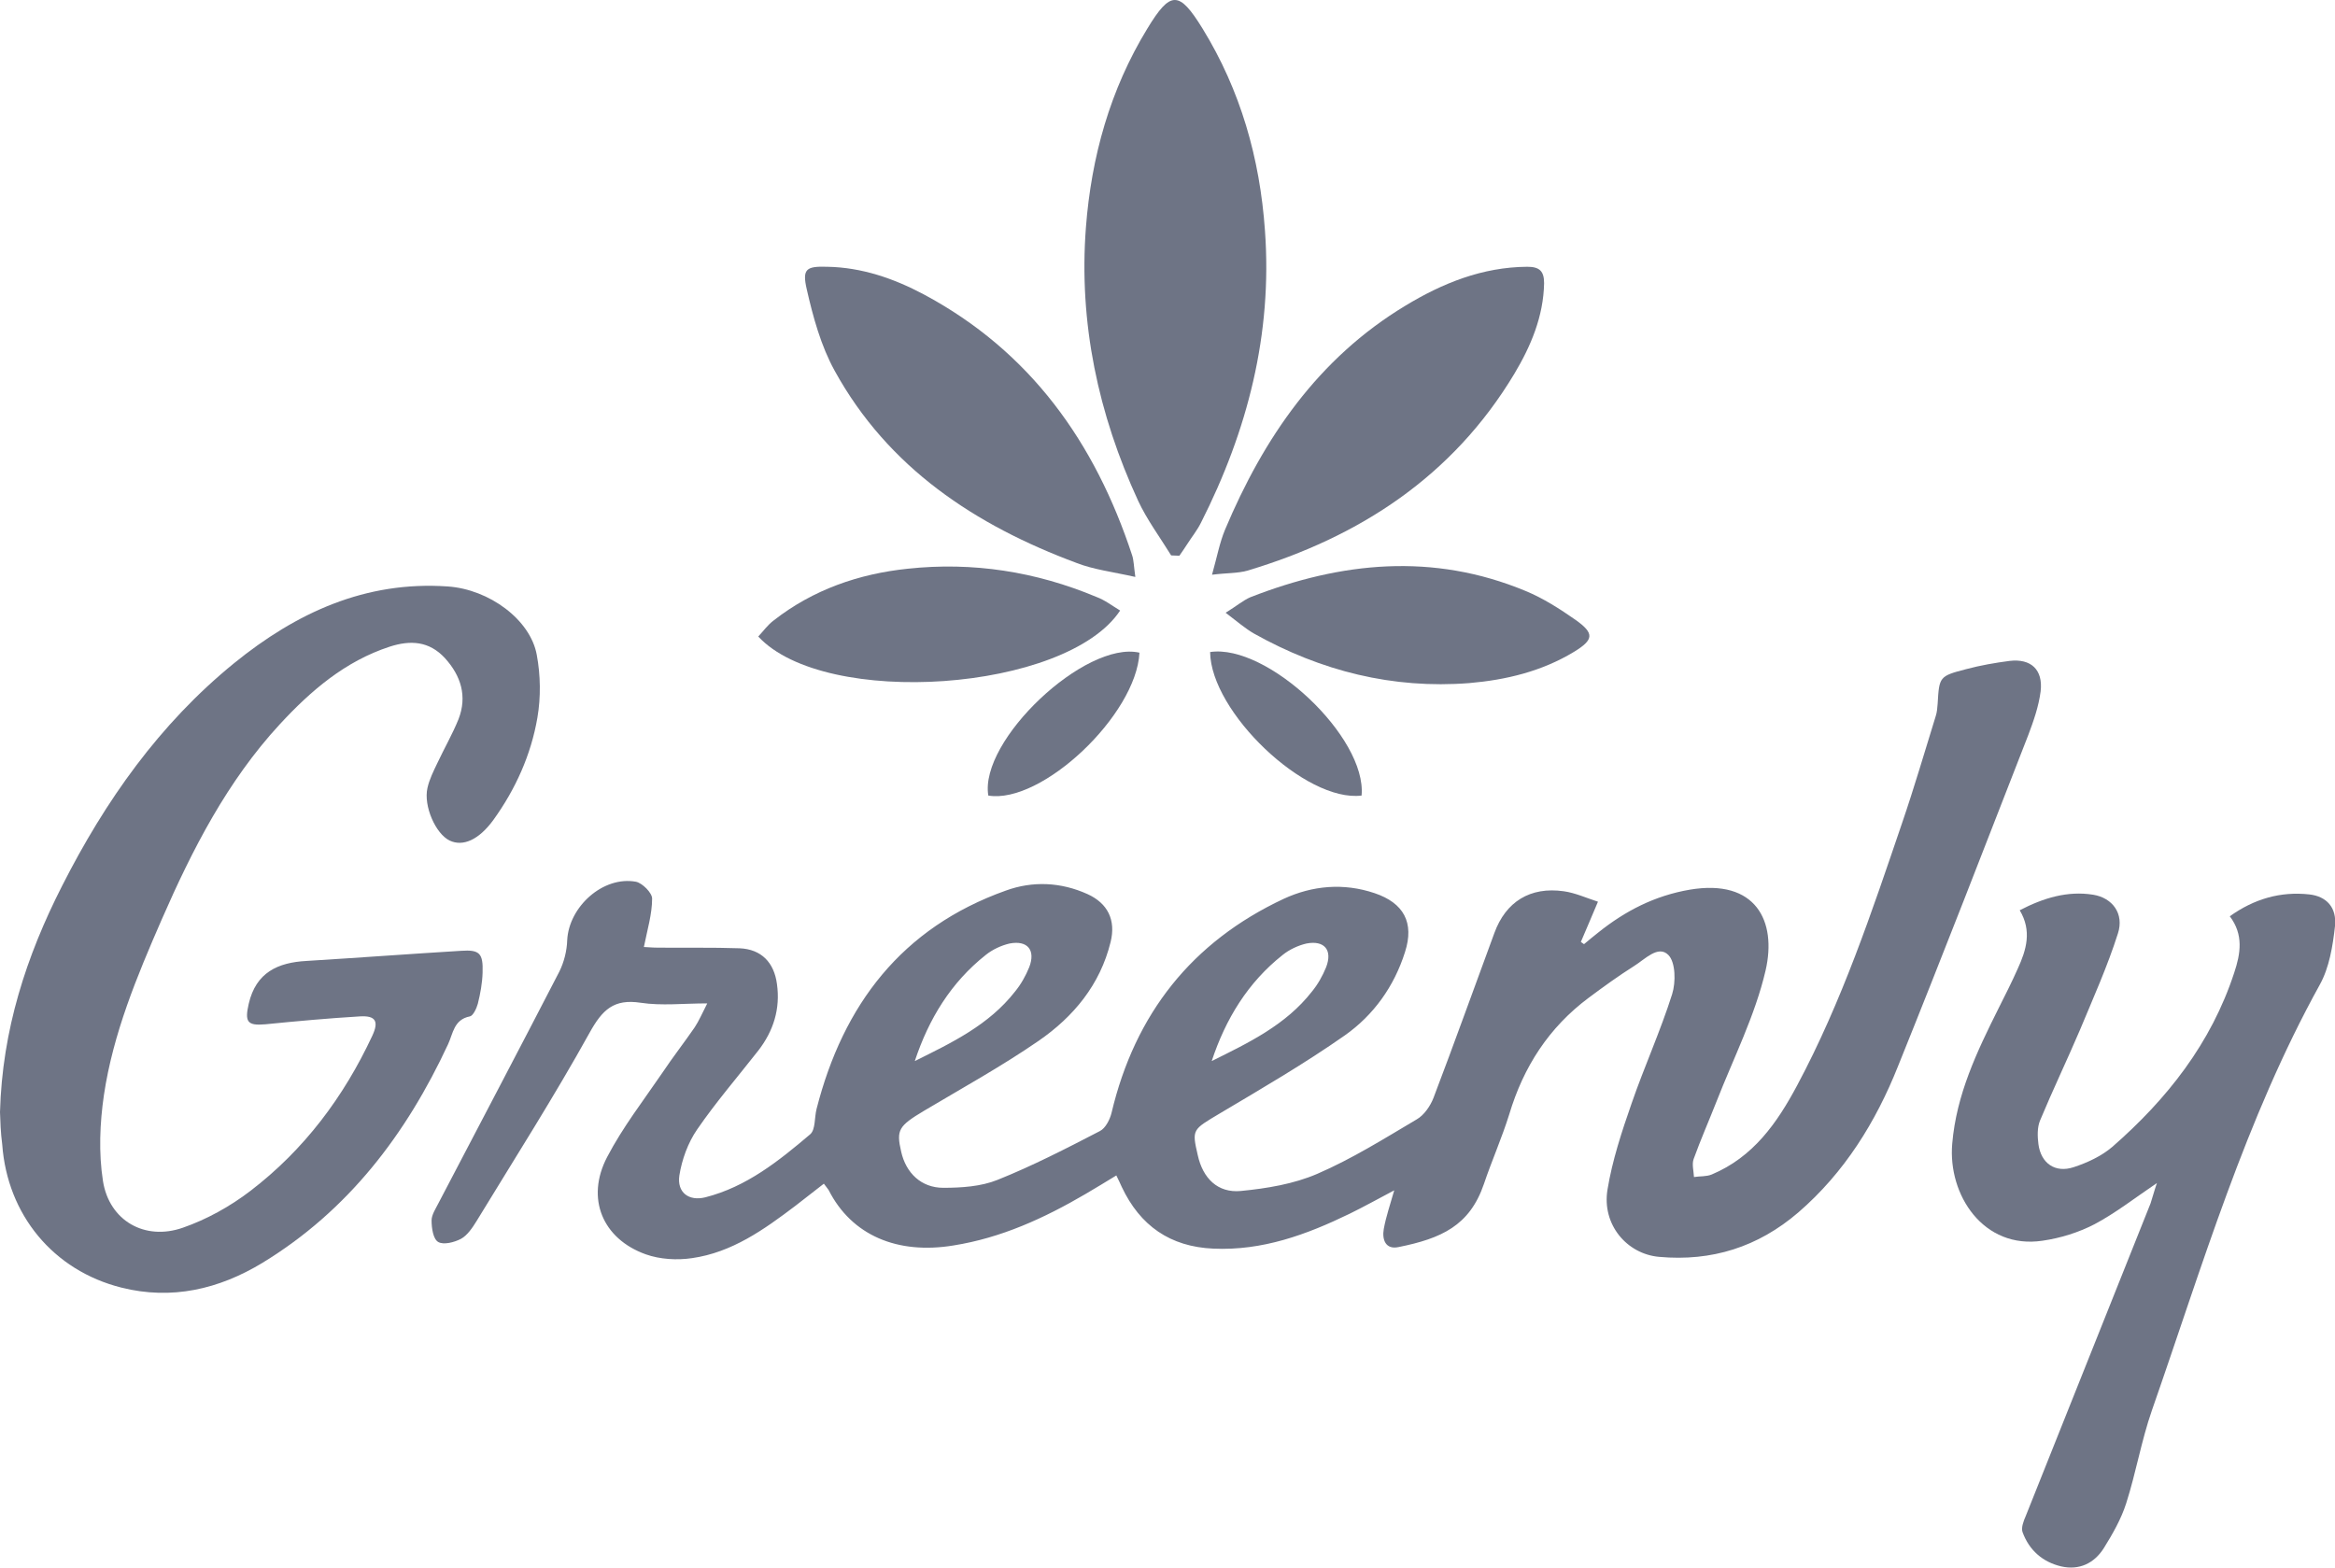
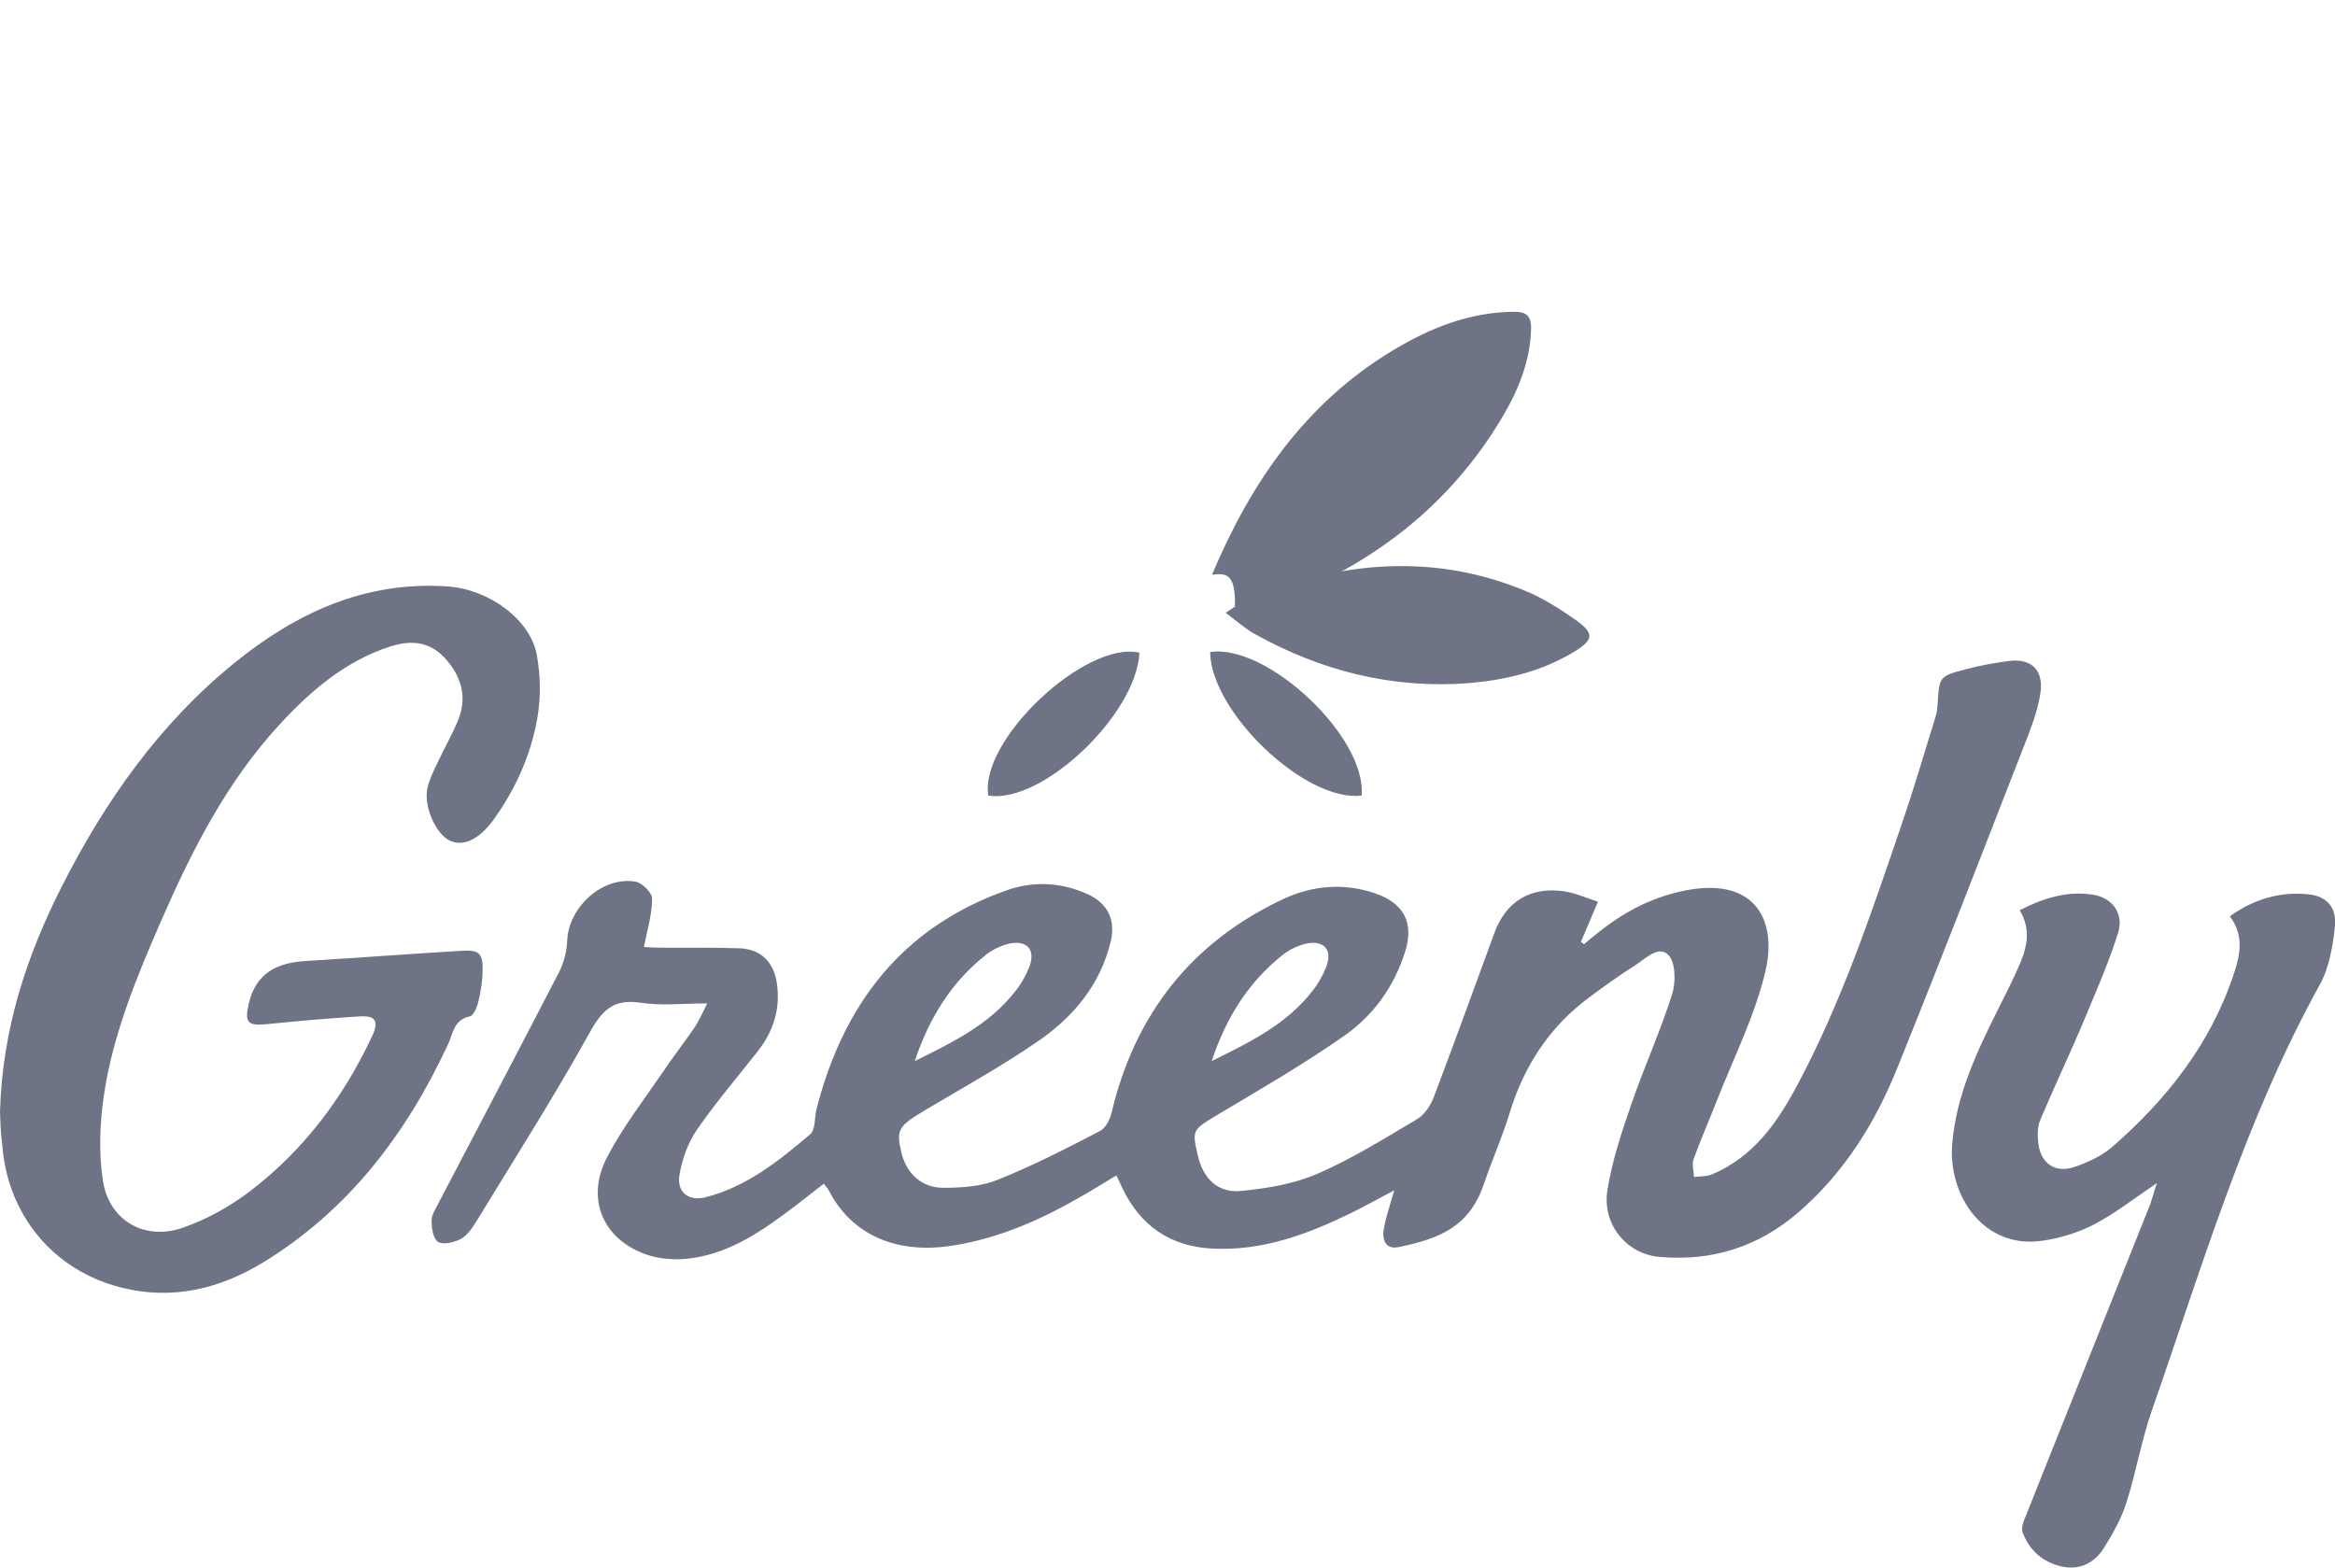
<svg xmlns="http://www.w3.org/2000/svg" version="1.1" id="Layer_1" x="0px" y="0px" viewBox="0 0 736.9 494.8" style="enable-background:new 0 0 736.9 494.8;" xml:space="preserve">
  <style type="text/css">
	.st0{fill:#6E7485;}
</style>
  <g>
    <path class="st0" d="M0,351c0.7-25.9,8.3-49.2,19.6-71.4c13.6-26.8,30.7-51.1,54.3-70.3c19.6-15.9,41.4-26,67.4-24.2   c13.1,0.9,26.1,10.5,28.1,21.6c1.2,6.4,1.3,13.4,0.2,19.8c-2,11.7-6.9,22.6-13.9,32.3c-4.6,6.3-9.6,8.5-13.8,6.5   c-4.4-2.1-8.3-10.9-7-16.6c0.6-2.7,1.9-5.3,3.1-7.8c2.2-4.7,4.8-9.2,6.7-13.9c2.8-7.2,0.8-13.7-4.3-19.3c-5-5.4-10.9-5.7-17.4-3.6   c-14.1,4.6-24.9,13.9-34.7,24.5c-16.6,18-27.6,39.5-37.3,61.7c-7.8,17.9-15.3,35.9-18.2,55.3c-1.3,8.9-1.7,18.3-0.3,27.2   c2,12.5,13.2,18.9,25.2,14.7c7.5-2.6,14.9-6.7,21.3-11.6c17-13,29.5-29.7,38.5-49c2.1-4.5,1.1-6.4-3.9-6.1   c-10,0.6-19.9,1.5-29.9,2.5c-5.7,0.5-6.5-0.8-5.2-6.5c2.3-9.9,9.2-13,18.2-13.5c16.3-1,32.5-2.2,48.8-3.2c5.9-0.4,7,0.8,6.8,6.9   c-0.1,3.3-0.7,6.6-1.5,9.8c-0.4,1.5-1.5,3.8-2.5,4c-5.1,1-5.3,5.4-6.9,8.8c-13.2,28.4-31.5,52.5-58.6,69   c-13.7,8.3-28.6,11.8-44.5,7.8c-21.5-5.4-36-23-37.6-45.2C0.2,357.5,0.1,353.9,0,351z" />
    <path class="st0" d="M680.7,373.4c-7.1,4.8-13.1,9.5-19.7,13c-5,2.6-10.8,4.4-16.4,5.2c-18.7,2.8-29.9-14.5-28.5-30.6   c1.3-15.5,7.8-29.1,14.6-42.7c2.1-4.2,4.2-8.3,6.1-12.6c2.7-5.9,4.5-11.9,0.6-18.4c7.5-3.9,15.1-6.2,23.2-4.9c6.1,1,9.8,6,7.8,12.2   c-3.3,10.4-7.8,20.4-12,30.5c-4.1,9.6-8.6,19-12.6,28.6c-0.9,2.2-0.8,5-0.5,7.4c0.8,6.1,5.3,9.2,11.1,7.3c4.3-1.4,8.8-3.5,12.2-6.4   c17.3-15.1,31.2-32.7,38.5-55c2-6,3-12-1.4-17.8c7.7-5.5,16-7.9,25.1-6.9c5.4,0.6,8.7,4.1,8.1,10c-0.7,6.3-1.8,13.1-4.8,18.5   c-23.5,42.5-37.1,88.9-53,134.4c-3.3,9.5-5,19.6-8.1,29.3c-1.6,5-4.3,9.7-7.1,14.2c-3,4.7-7.7,7-13.4,5.7   c-5.9-1.4-10.1-5.1-12.2-10.8c-0.5-1.4,0.3-3.5,1-5.1c13.1-32.9,26.3-65.8,39.4-98.7C679.3,378,679.8,376,680.7,373.4z" />
-     <path class="st0" d="M369.6,175.3c-3.5-5.7-7.6-11.2-10.4-17.2c-12.6-27.3-18.8-56.2-16.5-86.3c1.7-22.2,7.6-43.5,19.4-62.8   c7.3-12,10-12,17.4,0c12,19.5,18.1,41,19.7,63.7c2.4,32.7-5.5,63.3-20.2,92.3c-1.2,2.4-2.9,4.5-4.3,6.7c-0.8,1.3-1.7,2.5-2.5,3.7   C371.2,175.4,370.4,175.3,369.6,175.3z" />
-     <path class="st0" d="M358.3,182.1c-7.1-1.6-13.1-2.3-18.5-4.4c-32-11.9-59.5-30-76.4-60.7c-4.3-7.8-6.8-16.9-8.8-25.7   c-1.5-6.5-0.1-7.3,6.5-7.1c10.9,0.2,21,3.7,30.4,8.7c33.7,18,54.1,46.8,65.8,82.4C357.8,176.8,357.8,178.5,358.3,182.1z" />
-     <path class="st0" d="M382.5,181.4c1.6-5.7,2.4-10.1,4.1-14.2c12.2-29,29.4-54.1,56.9-70.7c11.7-7.1,24.3-12.2,38.5-12.3   c3.9,0,5.3,1.4,5.3,5.2c-0.2,10.5-4.2,19.9-9.4,28.6c-19.4,32.3-48.8,51.5-84.2,62.1C390.5,181,387.3,180.8,382.5,181.4z" />
-     <path class="st0" d="M353.5,192.7c-16.9,25.6-93.1,31-114.2,8.2c1.6-1.7,3-3.7,4.9-5.1c12.4-9.7,26.9-14.7,42.3-16.3   c20.5-2.2,40.4,0.9,59.5,8.9C348.7,189.4,351,191.2,353.5,192.7z" />
+     <path class="st0" d="M382.5,181.4c12.2-29,29.4-54.1,56.9-70.7c11.7-7.1,24.3-12.2,38.5-12.3   c3.9,0,5.3,1.4,5.3,5.2c-0.2,10.5-4.2,19.9-9.4,28.6c-19.4,32.3-48.8,51.5-84.2,62.1C390.5,181,387.3,180.8,382.5,181.4z" />
    <path class="st0" d="M386.8,193.4c3.4-2.1,5.5-3.9,7.8-4.9c28.7-11.2,57.6-14.1,86.8-2c5.6,2.3,10.9,5.7,15.9,9.2   c5.9,4.2,5.7,6.2-0.5,10c-10.2,6.2-21.5,8.9-33.1,9.9c-24.2,1.9-46.8-3.8-67.9-15.6C393,198.4,390.5,196.2,386.8,193.4z" />
    <path class="st0" d="M311.9,251.1c-2.9-17.4,30.6-49,47.7-45.1C358.6,225.7,328.7,253.9,311.9,251.1z" />
    <path class="st0" d="M429.7,251.1c-17.7,2.2-47.6-26.4-47.8-45.3C399.9,203.1,431.4,232.7,429.7,251.1z" />
    <path class="st0" d="M634.2,208.6c-4.6,0.6-9.2,1.4-13.7,2.6c-8.5,2.2-8.5,2.4-9,10.9c-0.1,1.3-0.2,2.7-0.6,3.9   c-3.5,11.3-6.8,22.6-10.6,33.7c-9.6,28.2-19,56.4-33.1,82.8c-6.4,12-13.9,22.7-27,28.2c-1.7,0.7-3.7,0.5-5.6,0.8   c-0.1-1.9-0.7-4.1-0.1-5.7c2.2-6.1,4.8-12,7.2-18.1c5.4-13.8,12.2-27.2,15.5-41.4c3.6-15.6-3.1-29-23.9-25.5   c-11.1,1.9-20.4,6.7-29,13.6c-1.5,1.2-3,2.4-4.4,3.6c-0.3-0.2-0.7-0.5-1-0.7c1.7-3.9,3.3-7.8,5.4-12.7c-3.7-1.2-7.2-2.8-10.8-3.3   c-10.6-1.5-18.3,3.3-21.9,13.2c-6.4,17.3-12.6,34.7-19.2,52c-1,2.6-3,5.5-5.3,6.8c-10.3,6.1-20.5,12.5-31.4,17.2   c-7.4,3.2-15.9,4.6-24.1,5.4c-7.3,0.7-12-4-13.6-11.3c-1.9-8.2-1.7-8,7-13.2c13.3-7.9,26.7-15.7,39.4-24.6   c9.1-6.4,15.6-15.5,19-26.3c3-9.3-0.4-15.5-9.6-18.6c-9.8-3.3-19.6-2.4-28.7,1.8c-29,13.6-46.9,36.3-54.3,67.5   c-0.5,2.1-1.9,4.9-3.7,5.8c-10.6,5.5-21.3,11-32.3,15.4c-5.2,2.1-11.4,2.5-17.1,2.5c-7,0-11.8-4.7-13.3-11.4   c-1.6-6.9-0.8-8.1,7.2-12.9c12.1-7.2,24.6-14.1,36.2-22.1c11-7.6,19.4-17.7,22.7-31.2c1.7-6.9-0.9-12.2-7.3-15.1   c-8.4-3.8-17.3-4.2-25.8-1.1c-32.8,11.7-51.3,36-59.7,68.9c-0.7,2.7-0.3,6.5-2,8c-9.9,8.4-20.1,16.6-33.1,19.9   c-5.2,1.3-9-1.5-8.2-6.9c0.8-5,2.7-10.3,5.6-14.5c5.9-8.6,12.8-16.6,19.3-24.9c4.8-6.2,7-13.2,5.9-21c-0.9-6.8-4.9-11-11.8-11.3   c-8.6-0.3-17.3-0.1-26-0.2c-1.7,0-3.4-0.2-4.2-0.2c1.1-5.5,2.6-10.4,2.6-15.3c0-1.8-3.1-4.9-5.1-5.3c-10.4-1.9-21.2,7.9-21.7,18.5   c-0.1,3.3-1,6.9-2.5,9.9c-12.6,24.4-25.4,48.7-38.1,73c-0.9,1.8-2.2,3.7-2.2,5.5c0,2.4,0.5,5.9,2.1,6.8c1.7,1,5.1,0.1,7.2-1   c2-1.1,3.6-3.5,4.9-5.6c12-19.7,24.5-39.3,35.7-59.5c4-7.2,7.6-10.7,16.1-9.4c6.6,1,13.4,0.2,21,0.2c-1.6,3.1-2.6,5.5-4,7.6   c-3.3,4.8-6.9,9.4-10.1,14.2c-6,8.8-12.6,17.3-17.5,26.7c-6.8,13-1.5,25.8,12.2,30.7c4.5,1.6,9.9,1.9,14.6,1.2   c12.6-1.8,22.7-9,32.6-16.5c3-2.3,5.9-4.6,9-7c0.7,1,1.2,1.5,1.5,2c7.3,14.4,21.8,20.4,39.4,17.5c15.1-2.4,28.6-8.6,41.6-16.2   c3.2-1.9,6.4-3.8,9.8-5.9c0.7,1.5,1.3,2.6,1.7,3.6c5.8,12.3,15.3,18.9,28.9,19.5c15.5,0.7,29.4-4.4,43-11c4.5-2.2,9-4.7,14.1-7.4   c-1.3,4.6-2.6,8.3-3.3,12.2c-0.6,3.4,0.6,6.6,4.7,5.7c13.4-2.7,22.4-6.7,26.9-19.9c2.5-7.4,5.7-14.6,8-22   c4.5-15,12.5-27.4,25.1-36.8c4.7-3.5,9.4-6.9,14.3-10c3.4-2.1,7.6-6.7,10.8-3.5c2.3,2.3,2.4,8.6,1.2,12.4   c-3.7,11.7-8.8,22.9-12.8,34.5c-3.1,8.9-6.1,18-7.6,27.2c-1.8,11,6.1,20.3,16.3,21.2c16.6,1.5,31.2-3.1,43.9-14   c14.6-12.6,24.5-28.6,31.5-46.2c14-34.7,27.5-69.6,41.1-104.5c1.7-4.5,3.3-9.1,3.9-13.8C644.8,211.4,641,207.8,634.2,208.6z    M404.8,301.4c2.1-1.7,4.9-3,7.5-3.6c5.7-1.1,8.3,2.1,6.2,7.5c-1.1,2.7-2.6,5.4-4.5,7.7c-8.2,10.5-19.9,16.1-31.6,21.9   C386.8,321.6,393.8,310.1,404.8,301.4z M311.1,301.4c2.1-1.7,4.9-3,7.5-3.6c5.7-1.1,8.3,2.1,6.2,7.5c-1.1,2.7-2.6,5.4-4.5,7.7   c-8.2,10.5-19.9,16.1-31.6,21.9C293.1,321.6,300.1,310.1,311.1,301.4z" />
  </g>
</svg>